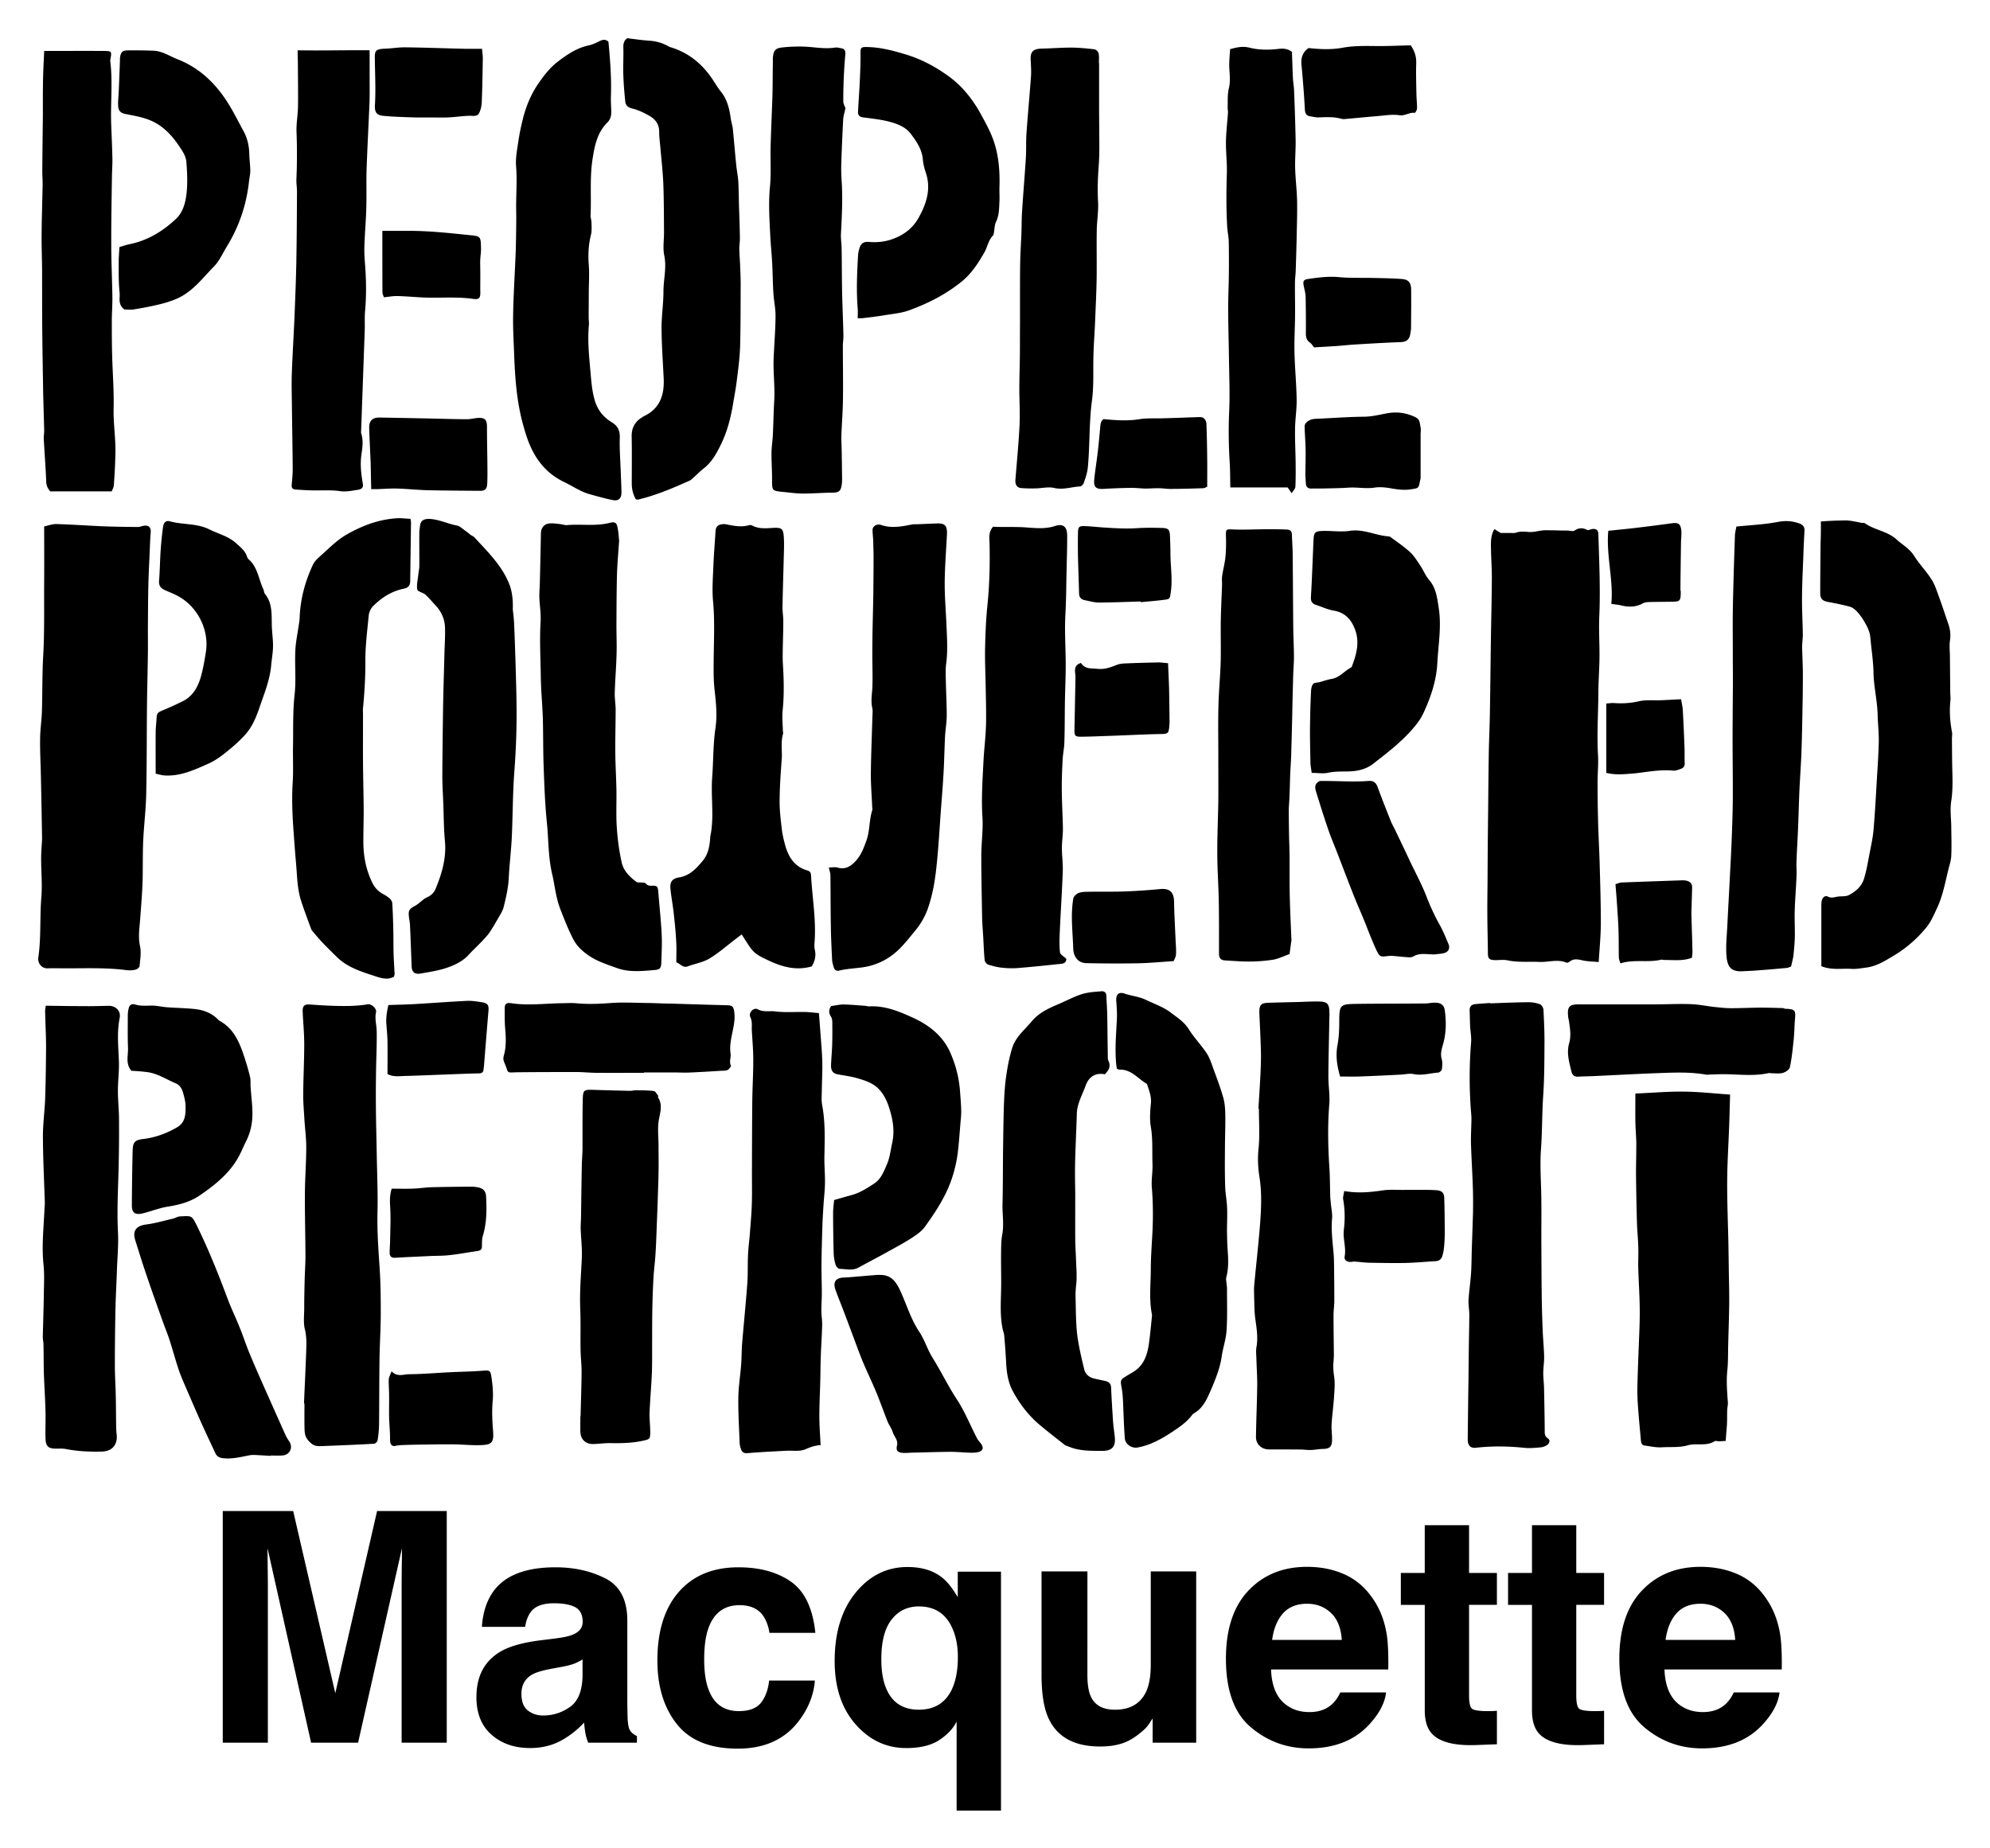
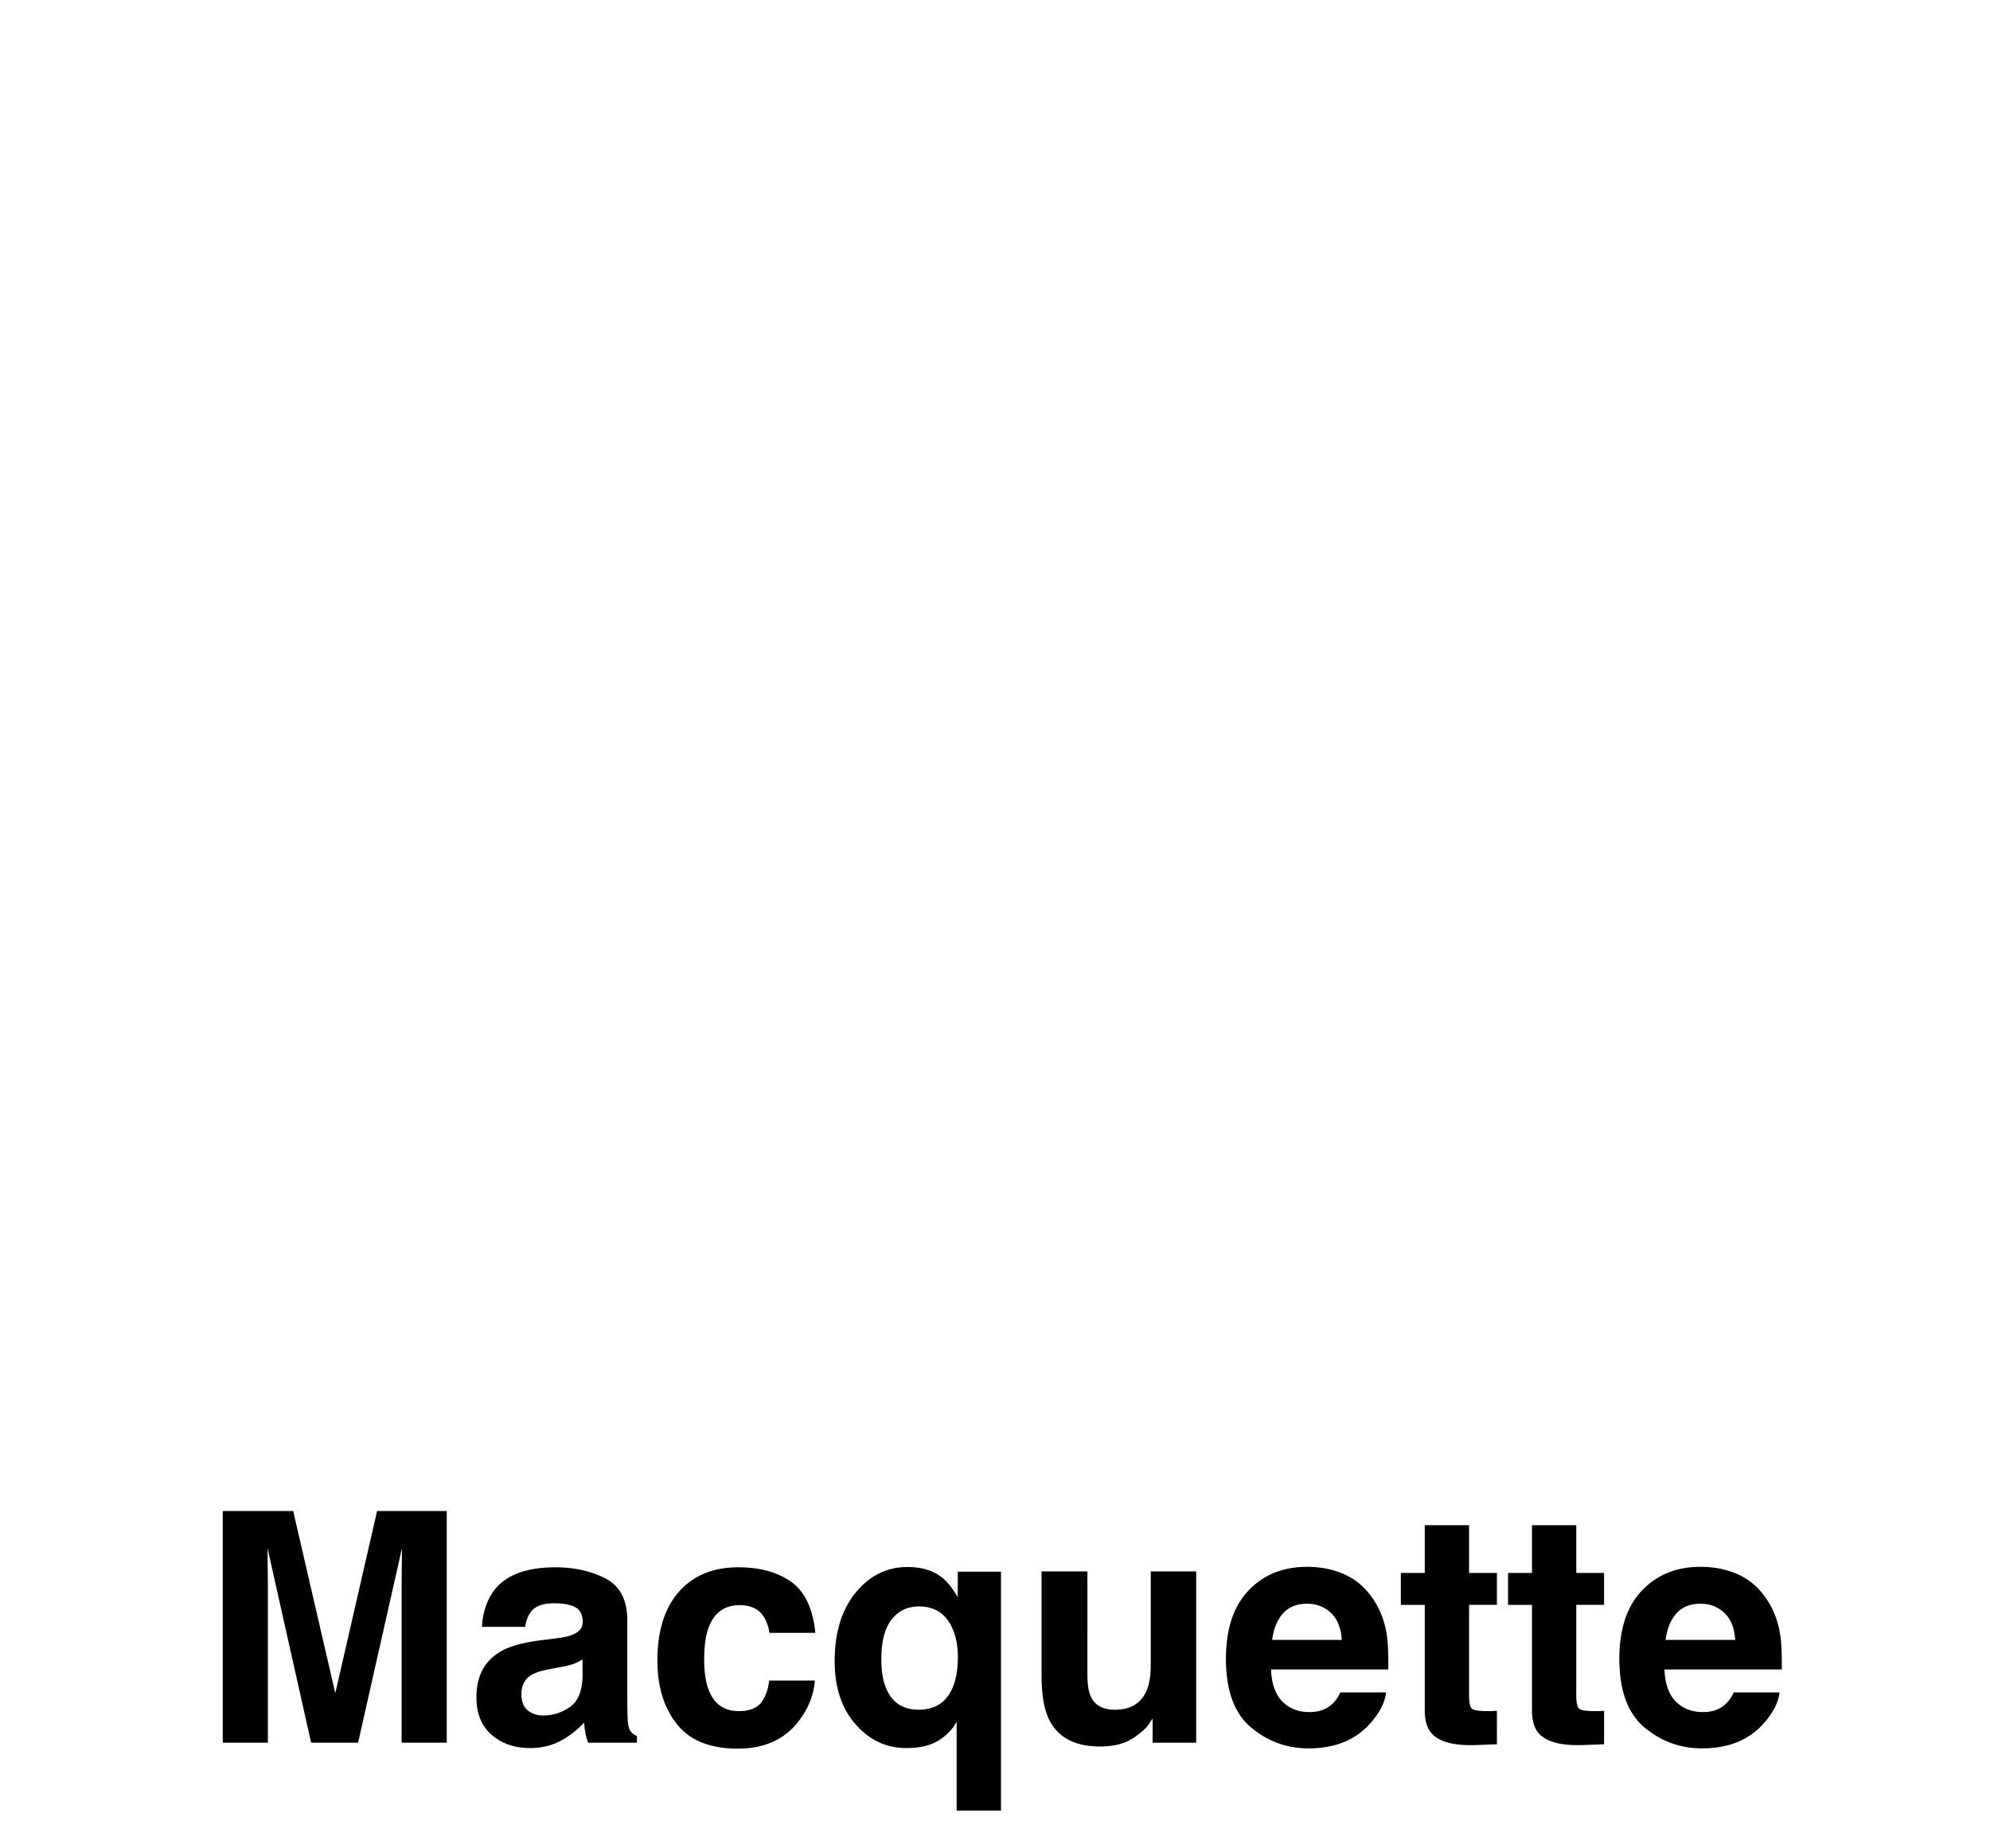
<svg xmlns="http://www.w3.org/2000/svg" role="img" viewBox="-2.53 -2.53 131.69 122.31">
  <title>Macquette logo</title>
-   <path d="M103.267 61.144c-.417-.037-.766-.037-1.108-.119-.29-.067-.551-.112-.803.082-.067.052-.179.104-.238.074-.588-.246-1.183-.015-1.778-.045-.699-.03-1.406.045-2.105-.104-.275-.06-.565-.007-.848-.015-.387-.015-.454-.112-.454-.484-.007-.857-.037-1.721-.037-2.578-.007-.865.015-1.729.015-2.593.007-.753.007-1.505.015-2.265l.022-1.952c.015-1.304.022-2.601.045-3.905.015-.775.052-1.55.067-2.325.03-1.625.045-3.242.067-4.866.022-1.453.059-2.906.067-4.352 0-.663-.052-1.334-.059-1.997-.007-.395-.007-.805.223-1.215.149.097.275.171.416.261h.662c.127 0 .253.015.364-.022.275-.097.543-.067.833-.045.305.03.625-.075.937-.104.134-.015.275-.007.416-.007.261 0 .528.007.789.015.156 0 .312 0 .468.007.141 0 .32.067.417 0 .282-.194.542-.201.84-.045.074.037.193-.03.297-.052.283-.06.439.052.447.328.052 1.826.141 3.651.059 5.477-.037.879.022 1.759.015 2.638-.007.775-.067 1.55-.074 2.325-.008 1.408-.105 2.809-.023 4.218.03.581-.029 1.163-.029 1.751 0 .827.007 1.662.029 2.489.023.931.075 1.856.104 2.787.038 1.371.082 2.742.082 4.114-.007.827-.089 1.647-.141 2.526zM.394 32.312c.275-.06.55-.164.818-.156 1.034.03 2.067.104 3.101.149.759.03 1.517.037 2.268.045.119 0 .245-.045.364-.074.35-.074.528.097.498.44-.037.417-.045.842-.067 1.259-.03.76-.074 1.513-.089 2.273-.022.969-.022 1.945-.03 2.914 0 .514.007 1.021 0 1.535-.015 1.14-.045 2.288-.059 3.428-.022 1.975-.007 3.95-.052 5.924-.022.984-.141 1.96-.193 2.943-.037.76-.03 1.52-.037 2.28-.007 1.021-.097 2.034-.171 3.048-.045.589-.141 1.17-.007 1.781.089.417.007.872-.03 1.312-.007.089-.171.216-.283.238-.186.045-.387.052-.58.03-1.532-.201-3.079-.097-4.626-.127-.208 0-.409 0-.617.007-.35.007-.654-.313-.595-.723.193-1.326.089-2.66.201-3.994.067-.835-.015-1.684-.015-2.526 0-.425.037-.842.059-1.267.007-.089 0-.179 0-.261-.022-1.304-.045-2.601-.074-3.905-.015-.857-.067-1.714-.052-2.578.007-.596.104-1.192.119-1.788.037-1.2.015-2.392.082-3.592.097-1.662.052-3.316.067-4.971.007-1.192 0-2.385 0-3.644zm117.575-.328c.305-.022.528-.037.752-.045.312-.015.632-.022.944-.022.171 0 .35.037.521.067.148.022.297.06.453.089.082.015.194-.007.253.037.64.447 1.465.514 2.067 1.051.402.365.878.619 1.183 1.103.342.544.811 1.021 1.153 1.565.223.35.349.768.498 1.17.208.559.387 1.133.587 1.699.134.373.194.738.134 1.14-.052.328-.015.671-.007.999.007.812.015 1.625.022 2.437 0 .179.03.358.015.529-.082.723-.03 1.431.104 2.146.022.134-.007.283-.007.425.007.738.007 1.476.029 2.213.015.633.023 1.267-.074 1.9-.089.544-.007 1.118 0 1.684.008.656.03 1.312 0 1.96-.015.291-.111.581-.186.872-.216.864-.364 1.736-.751 2.563-.216.462-.416.939-.736 1.319-.58.701-1.279 1.319-2.053 1.788-.595.358-1.197.753-1.926.842-.312.037-.632.104-.944.082-.647-.045-1.309.104-2.001-.179v-1.721-2.057c0-.179-.007-.358.022-.529.038-.216.209-.402.41-.298.26.134.475.015.713-.007.224-.022.484.007.67-.089.461-.238.862-.589 1.011-1.095.171-.551.26-1.125.372-1.699.097-.499.208-.999.253-1.498.089-1.036.149-2.072.208-3.115.052-.894.119-1.788.141-2.69.015-.611-.059-1.222-.074-1.833-.022-.947-.26-1.871-.275-2.817-.015-.768-.141-1.535-.208-2.303-.038-.425-.231-.775-.439-1.125-.127-.209-.275-.417-.446-.596-.127-.134-.298-.276-.469-.32-.468-.127-.952-.224-1.428-.313-.379-.067-.535-.201-.535-.589 0-1.095.015-2.183.022-3.279.022-.469.022-.924.022-1.461zM51.18 61.435c-1.034.298-1.978.022-2.871-.402-1.011-.477-.997-.522-1.755-1.714-.112.082-.216.157-.32.238-.602.455-1.167.961-1.807 1.349-.424.261-.959.343-1.435.522-.335.127-.498-.171-.766-.268 0-.462.022-.917-.007-1.371-.03-.596-.089-1.2-.156-1.796-.059-.559-.164-1.11-.223-1.669-.052-.492.119-.708.573-.782.692-.112 1.13-.581 1.547-1.081.372-.44.469-.969.506-1.52 0-.037 0-.075.007-.104.275-1.289.03-2.601.126-3.897.082-1.088.059-2.191.216-3.271.134-.894.03-1.744-.067-2.623-.074-.73-.052-1.476-.045-2.213.015-1.185.067-2.37-.045-3.562-.074-.782-.007-1.58.022-2.37.03-.753.097-1.513.141-2.265.015-.276.134-.425.402-.462.089-.015.178-.022.268-.007.52.104 1.034.216 1.562.06.059-.015.149 0 .208.03.461.246.959.171 1.45.149.476-.015.588.067.625.559.022.283.022.566.015.85-.03 1.259-.074 2.526-.097 3.786-.007.335.052.663.052.999 0 .663-.03 1.326-.037 1.99-.007.298-.007.604.015.902.059 1.006.082 2.005-.022 3.011-.045.432.007.879.015 1.312 0 .067.03.149.015.209-.164.551-.052 1.118-.089 1.677-.067.909-.134 1.826-.141 2.742-.007.626.067 1.244.141 1.87.037.35.119.693.208 1.028.216.82.617 1.498 1.495 1.744.201.06.231.186.238.358.082 1.461.342 2.914.231 4.382-.015.179-.022.358.022.529.082.395 0 .738-.216 1.088zM63.191 32.334c.647.03 1.294-0 1.948.03.699.037 1.42.157 2.134-.075.543-.179.811.03.818.604.007.879-.03 1.759-.045 2.638-.015.581-.015 1.163-.037 1.744-.015.581-.059 1.155-.059 1.736 0 .82.045 1.647.045 2.467 0 .79-.037 1.572-.052 2.362-.015.917-.007 1.841-.037 2.757-.007.365-.089.73-.112 1.103-.037.686-.067 1.379-.059 2.064.007.842.059 1.684.074 2.526.007.432-.067.864-.067 1.297 0 .507.074 1.021.059 1.528-.045 1.304-.134 2.601-.193 3.897-.022.492-.045.991.007 1.483.015.157.268.283.416.432.015.216-.134.313-.32.335-.945.097-1.896.201-2.841.276-.349.03-.706.022-1.063-.015-.32-.03-.64-.112-.945-.209-.104-.03-.223-.194-.231-.298-.052-.522-.067-1.043-.097-1.572-.03-.455-.067-.917-.074-1.371-.022-1.319-.052-2.638-.052-3.965 0-.865.134-1.729.074-2.586-.074-1.2.007-2.4.067-3.592.037-.827.149-1.647.171-2.467.022-.857-.007-1.721-.022-2.578-.015-.864-.059-1.729-.037-2.593.022-.931.059-1.863.156-2.795.141-1.393.171-2.78.134-4.173-.022-.328-.037-.693.238-.991zM38.983 0c.498.06.982.134 1.465.164.469.03.9.164 1.301.395.03.015.067.03.097.037 1.19.358 2.097 1.103 2.781 2.131.178.268.335.544.535.79.431.529.58 1.155.669 1.811.03.224.112.447.134.671.082.79.141 1.572.223 2.362.037.388.119.768.141 1.155.03.529.03 1.058.045 1.595.022.708.052 1.408.059 2.116.007.246-.045.492-.037.738.007.35.037.701.052 1.051.015.425.037.85.037 1.274-.007 1.364 0 2.72-.037 4.084-.022.775-.126 1.542-.223 2.31-.067.537-.171 1.073-.26 1.61-.149.872-.372 1.722-.751 2.519-.297.611-.61 1.222-1.175 1.662-.253.194-.469.425-.707.633-.082.067-.156.149-.253.186-1.101.492-2.216.969-3.399 1.244-.03.007-.067-.007-.134-.022-.178-.313-.268-.663-.268-1.043 0-1.043.015-2.079-.007-3.122-.007-.544.201-.946.647-1.23.059-.037.119-.082.178-.112 1.056-.507 1.346-1.408 1.294-2.496-.052-1.095-.134-2.183-.141-3.279-.007-.827.126-1.654.126-2.482 0-.79.223-1.565.052-2.377-.104-.507-.007-1.058-.015-1.587-.007-1.043-.007-2.079-.045-3.122-.03-.775-.119-1.543-.186-2.318-.03-.388-.089-.775-.089-1.163 0-.507-.268-.835-.662-1.058-.349-.194-.721-.38-1.108-.469-.297-.075-.446-.209-.476-.477-.059-.596-.112-1.192-.127-1.796-.022-.604.022-1.2 0-1.803 0-.253.059-.447.26-.581zm31.607 68.574c-.736-.142-1.108.283-1.272.738-.216.611-.565 1.185-.588 1.855-.015.611-.045 1.222-.067 1.833-.022.581-.045 1.163-.052 1.744-.007.581.007 1.163.015 1.744 0 1.014-.007 2.027 0 3.04 0 .44.037.879.052 1.319.015.559.074 1.133.007 1.684-.037.298-.045.589-.037.879.022.79.015 1.587.104 2.37.097.782.283 1.558.469 2.325.074.306.305.514.617.596.253.067.521.112.773.171.223.052.372.164.387.432.03.701.074 1.401.119 2.102.022.373.074.738.119 1.11.082.678-.141.984-.818.984-.751-.007-1.517.022-2.239-.291-.082-.037-.178-.045-.238-.097-.55-.432-1.108-.864-1.643-1.312-.751-.626-1.346-1.401-1.807-2.258-.305-.566-.409-1.23-.439-1.885-.03-.596-.074-1.192-.127-1.788-.015-.171-.089-.343-.119-.514-.193-1.014-.074-2.042-.082-3.063 0-.626-.015-1.259-.007-1.885.007-.402 0-.812.074-1.207.134-.686 0-1.371.022-2.057.03-1.23.022-2.452.037-3.681.015-.984.022-1.96.059-2.944.022-.611.059-1.23.149-1.841.089-.619.208-1.244.394-1.841.223-.73.825-1.207 1.301-1.774.454-.544 1.063-.835 1.696-1.103.535-.224 1.049-.507 1.599-.686.424-.134.878-.157 1.324-.194.149-.015.305.074.312.283.015.432.052.872.059 1.304.015.894.022 1.796.037 2.69 0 .104-.007.224.037.313.186.388.022.641-.231.902zM38.441 33.273c-.052.76-.119 1.476-.141 2.198-.03 1.125-.03 2.258-.037 3.391 0 .648.03 1.297.007 1.952-.022.842-.097 1.692-.119 2.534-.007.365.059.73.059 1.095 0 .946-.03 1.893-.022 2.839.007.82.059 1.632.074 2.452.015.82-.03 1.647.022 2.467.052.79.156 1.58.327 2.355.119.537.521.954.974 1.282.082.06.231.03.342.045.097.015.231 0 .275.06.119.142.238.157.409.149.357-.007.394.052.424.44.074.939.178 1.878.223 2.824.03.581-.007 1.163-.022 1.751-.007.157-.007.343-.097.447-.082.097-.275.112-.424.127-.803.067-1.643.142-2.387-.127-.654-.238-1.346-.447-1.948-.872-.402-.283-.744-.611-.959-1.021-.342-.648-.61-1.349-.877-2.034-.29-.745-.357-1.543-.535-2.31-.268-1.125-.231-2.265-.349-3.398-.119-1.17-.164-2.355-.208-3.532-.045-1.125-.03-2.258-.059-3.383-.03-.894-.119-1.796-.134-2.69-.015-1.23-.089-2.452-.015-3.681.03-.536-.059-1.081-.082-1.625-.007-.298.022-.596.03-.902.03-1.11.052-2.221.074-3.338.007-.373.223-.633.595-.656.223-.015.446.022.669.045.156.015.312.082.469.067.93-.082 1.867.089 2.789-.142.402-.104.506-.015.565.395.052.268.067.559.089.797zM52.318 54.884c.238 0 .416-.037.573.007.543.157.907-.097 1.242-.477.335-.38.498-.827.669-1.297.238-.656.178-1.356.387-2.012.022-.067.007-.142 0-.209-.03-.76-.097-1.52-.089-2.28.015-1.252.067-2.496.104-3.741.007-.179.03-.358-.007-.529-.119-.499-.007-.984.007-1.476.022-.686-.007-1.371-.007-2.057 0-.648.007-1.304.022-1.952.015-.738.037-1.476.045-2.206.007-.768.015-1.528.015-2.295 0-.35-.015-.7-.022-1.051-.007-.261-.045-.514-.045-.775 0-.231.29-.417.558-.32.692.238 1.376.104 2.053-.03.104-.022.208-.007.312-.015.439-.015.87-.037 1.309-.052.558-.03.714.142.692.715-.052 1.058-.141 2.116-.149 3.175-.007.969.082 1.945.119 2.914.037.827.089 1.647-.022 2.474-.052.38-.03.767-.022 1.155.015.753.059 1.513.059 2.265 0 .469-.089.946-.112 1.416-.037.738-.052 1.483-.089 2.228-.045.842-.112 1.684-.178 2.526-.104 1.386-.171 2.772-.335 4.151-.097.835-.26 1.677-.535 2.467-.178.507-.461 1.006-.826 1.453-.379.455-.736.924-1.175 1.334-.669.619-1.472.991-2.35 1.11-.498.067-1.012.089-1.51.209-.193.045-.312-.037-.364-.209-.052-.164-.104-.343-.112-.514-.037-.738-.074-1.476-.082-2.213-.022-1.125-.015-2.251-.03-3.376 0-.134-.052-.268-.104-.514zM37.734.231c.112 1.185.208 2.4.164 3.614-.015.35.022.708.022 1.058 0 .253-.067.492-.26.678-.654.648-.833 1.498-.967 2.355-.208 1.259-.082 2.526-.141 3.786-.007.157.059.313.059.469.007.276.03.574-.037.835-.164.656-.193 1.304-.141 1.975.045.596.007 1.192 0 1.788 0 .559-.007 1.118-.007 1.677 0 .179.03.358.015.529-.104 1.118.03 2.221.126 3.331.052.596.112 1.185.297 1.759.201.589.58 1.021 1.078 1.326.416.253.558.559.543 1.036-.022.701.03 1.408.059 2.116.015.492.045.984.052 1.483.007.388-.171.589-.535.529-.528-.097-1.049-.253-1.569-.395-.617-.171-1.13-.544-1.703-.812-.937-.455-1.606-1.14-2.082-2.072-.283-.551-.454-1.11-.617-1.699-.424-1.52-.535-3.078-.595-4.643-.03-.894-.089-1.788-.067-2.683.022-1.274.104-2.541.156-3.816.022-.462.03-.917.037-1.379.007-.566.022-1.125.007-1.692-.015-.976.074-1.945-.007-2.929-.037-.499.059-1.021.134-1.52.074-.522.178-1.036.305-1.543.216-.894.565-1.729 1.108-2.496.349-.492.707-.954 1.19-1.326.632-.484 1.272-.924 2.067-1.095.253-.052.498-.171.736-.291.208-.097.379-.127.573.045zM24.638 31.813c.015.127.037.201.03.268-.015 1.289-.037 2.578-.052 3.86 0 .253-.126.432-.387.484-.826.164-1.502.589-2.075 1.17-.149.149-.26.395-.283.604-.097 1.021-.231 2.042-.223 3.063.007 1.036-.059 2.057-.156 3.085-.015.142 0 .283 0 .425 0 1.043-.007 2.079 0 3.122.007 1.058.037 2.116.045 3.175 0 .701-.022 1.409-.022 2.109 0 .946.171 1.855.595 2.72.164.335.394.574.707.745.156.082.305.179.439.291.082.074.164.194.171.298.037.544.052 1.088.067 1.632.015.581.007 1.163.022 1.744.015.44.045.879.067 1.312 0 .067-.03.134-.045.201-.476.246-.93.06-1.346-.074-.87-.283-1.748-.566-2.424-1.23-.327-.32-.654-.641-.967-.969-.216-.224-.416-.469-.617-.708-.045-.052-.097-.112-.119-.171-.238-.648-.483-1.289-.692-1.945-.238-.782-.238-1.602-.312-2.407-.074-.842-.134-1.684-.193-2.526-.059-.939-.089-1.878-.03-2.824.052-.79.007-1.595.022-2.385.022-1.14-.022-2.295.104-3.428.112-.991 0-1.967.052-2.944.022-.522.134-1.043.208-1.565.03-.194.067-.38.074-.574.045-1.237.357-2.407.877-3.517.112-.246.342-.447.55-.633.55-.492 1.063-1.021 1.71-1.386 1.049-.596 2.157-1.006 3.376-1.066.268-.007.543.03.826.045zm46.74 36.396c-.022-.157-.052-.328-.059-.499-.067-.917.015-1.833.059-2.75.022-.402-.007-.812-.037-1.215-.037-.432.141-.648.543-.514.469.164.967.194 1.435.425.55.268 1.145.462 1.636.842.431.328.885.611 1.19 1.103.349.559.826 1.043 1.19 1.602.208.32.32.708.454 1.066.223.611.454 1.222.632 1.848.097.35.126.723.134 1.088.015.745-.022 1.483-.022 2.228-.007.864-.015 1.721.015 2.586.015.469.112.931.126 1.393.022.507-.007 1.021-.007 1.535.007.425.015.85.045 1.274.045.604.067 1.2-.089 1.788-.037.127.007.276.015.417.007.119.037.246.03.365 0 .917.03 1.841-.03 2.75-.037.574-.238 1.133-.32 1.706-.119.82-.439 1.58-.759 2.325-.231.529-.498 1.103-1.049 1.423-.045.03-.097.06-.126.097-.35.477-.818.805-1.302 1.125-.721.477-1.465.902-2.328 1.058-.387.074-.818-.209-.848-.611-.067-.857-.082-1.721-.126-2.578-.015-.283-.045-.559-.097-.835-.074-.402-.059-.469.283-.678.223-.141.461-.261.669-.417.543-.402.744-1.006.848-1.639.097-.626.149-1.267.216-1.9a.554.554 0 0 0 0-.157c-.193-.969-.082-1.938-.074-2.906 0-.864.067-1.721.112-2.586.045-.976.037-1.952-.045-2.929-.037-.507.067-1.021.045-1.535-.03-.82.03-1.647-.112-2.467-.082-.499-.045-1.028.007-1.535.045-.447-.112-.827-.238-1.222-.007-.03-.03-.067-.059-.089-.565-.335-.989-.931-1.74-.924-.067.007-.119-.022-.216-.06zm9.37 2.631c.045-.76.097-1.513.134-2.273.022-.507.045-1.021.03-1.528-.022-.842-.067-1.692-.104-2.534v-.052c0-.469.119-.596.588-.611.669-.022 1.339-.037 2.008-.052.469-.015.944-.045 1.413-.03.476.015.61.164.625.648.015.261-.007.529-.007.797-.022 1.177-.052 2.355-.059 3.525 0 .619.112 1.237.059 1.848-.112 1.394-.082 2.772.007 4.166.045.648.037 1.304.059 1.952.007.141.03.283.037.425.03.335.112.671.082.999-.067.76.03 1.513.097 2.265.03.313.03.633.037.946.007.745.015 1.483.015 2.228 0 .313-.052.633-.052.946 0 .879.015 1.759.022 2.638 0 .142-.007.283-.022.425-.03.335-.015.656.037.991.067.425.03.879 0 1.319-.037.611-.126 1.222-.164 1.841-.022.335.03.671.03.999 0 .522-.141.648-.647.656-.245.007-.491.06-.736.067-.245.007-.483-.03-.729-.03-.684-.007-1.368-.007-2.053-.007-.498 0-.877-.335-.87-.835.015-1.125.067-2.251.082-3.376.007-.581-.037-1.163-.052-1.744-.007-.283-.045-.574.007-.85.112-.641-.007-1.267-.089-1.9-.059-.432-.052-.872-.067-1.312-.007-.298-.022-.604.007-.902.126-1.349.283-2.698.387-4.054.074-1.014.119-2.027-.045-3.055-.097-.611-.127-1.244-.059-1.893.089-.872.022-1.759.022-2.638-.007-.007-.015-.007-.03-.007zM51.663 64.527c.037.492.074.931.104 1.364.045.611.104 1.222.119 1.833.015.626-.022 1.259-.03 1.893-.007.335-.037.671.022.999.208 1.103.171 2.213.149 3.324-.015.619.045 1.237.037 1.848-.007.477-.067.946-.097 1.423-.037.544-.067 1.095-.082 1.639-.022.753-.045 1.513-.052 2.265-.007.648.022 1.304.022 1.952 0 .38-.03.767-.03 1.148 0 .313.059.633.052.946-.015.686-.067 1.371-.089 2.049-.022.581-.022 1.163-.037 1.744-.022.753-.059 1.513-.059 2.265 0 .626.052 1.244.082 1.9-.394.022-.699.141-1.026.283-.364.149-.826.067-1.242.089-.84.045-1.688.082-2.529.156-.238.022-.379-.022-.461-.238-.045-.127-.089-.268-.097-.402-.037-1.006-.104-2.005-.089-3.011.007-.738.134-1.476.186-2.221.037-.469.03-.947.067-1.416.112-1.319.245-2.638.342-3.957.045-.611.015-1.23.045-1.848.022-.522.097-1.051.134-1.572.045-.619.104-1.23.119-1.848.022-.685.007-1.364.007-2.049.007-1.535.007-3.078.022-4.613.007-.946.067-1.9.067-2.847 0-.648-.059-1.304-.097-1.952-.015-.291.045-.581-.097-.879-.141-.298.216-.663.491-.522.387.209.781.089 1.16.142.654.082 1.331.022 1.993.037.275.007.558.045.892.074zM.498 64.035c.997.015 1.941.03 2.885.03.424 0 .848-.015 1.272-.022.461-.015.825.335.736.79-.193.961-.089 1.923-.052 2.891.022.648-.067 1.297-.067 1.945 0 .611.067 1.222.074 1.833.007 1.125 0 2.258-.03 3.383-.037 1.394-.112 2.78-.037 4.173.037.79-.037 1.58-.067 2.37-.03.917-.082 1.826-.104 2.742-.022 1.215-.037 2.422-.037 3.637 0 .671.045 1.341.059 2.012.015.581.015 1.163.022 1.744.007.283 0 .566.037.842.074.574-.201 1.118-.974 1.14-.811.022-1.606-.015-2.402-.171-.201-.037-.416-.022-.625-.022-.521 0-.692-.149-.707-.686-.015-.596.015-1.2 0-1.803-.022-.797-.074-1.587-.104-2.385-.022-.671-.015-1.334-.03-2.005 0-.171-.045-.35-.045-.522.022-.909.052-1.826.067-2.735.007-.693.052-1.386-.022-2.072-.126-1.222.015-2.437.067-3.651.007-.141.022-.276.022-.417-.045-1.446-.119-2.891-.126-4.337-.007-.857.119-1.721.149-2.586.037-1.125.052-2.251.059-3.376 0-.76-.045-1.52-.059-2.28-.015-.164.022-.335.037-.462zM96.084 63.879c.84-.03 1.688-.067 2.529-.075.253 0 .528.045.766.134.112.037.223.238.231.365.037.753.074 1.513.067 2.265-.007 1.163-.007 2.325-.089 3.48-.074 1.155-.059 2.317-.141 3.465-.074.991-.007 1.967.015 2.951.022.954.007 1.908.007 2.861.007 1.2.007 2.4.022 3.607.007.857.03 1.714.067 2.578.022.581.082 1.163.097 1.744.007.365-.059.738-.059 1.103 0 .335.045.663.052.999.022.917.037 1.841.045 2.757 0 .209-.022.403.201.551.186.127.119.335-.045.447-.126.089-.29.142-.439.157-.349.03-.714.067-1.056.03-1.071-.112-2.134-.127-3.213-.007-.364.045-.543-.157-.543-.544.015-1.386.03-2.78.052-4.166.007-.85.015-1.692.03-2.541.007-.522.022-1.043.022-1.565 0-.313-.067-.633-.052-.946.037-.581.119-1.155.164-1.729.037-.544.037-1.088.052-1.632.03-.842.059-1.684.082-2.519.007-.559.007-1.118-.015-1.677-.03-.917-.089-1.833-.119-2.757-.015-.566.022-1.133.03-1.692 0-.224-.03-.455-.045-.686-.104-1.461-.097-2.921.022-4.382.03-.365-.052-.73-.067-1.095-.015-.335-.015-.671-.03-1.006-.007-.261.119-.402.372-.425.327-.03.662-.052.989-.074v.022zM17.588 90.348c.052-1.267.119-2.534.156-3.8.007-.358-.007-.715-.097-1.088-.112-.447-.045-.946-.045-1.416 0-.633.015-1.267.03-1.9.015-.522.052-1.051.052-1.572-.007-1.379-.045-2.757-.037-4.128.007-1.014.089-2.034.089-3.048 0-.633-.089-1.267-.126-1.9-.03-.544-.082-1.088-.074-1.632.007-1.095.067-2.183.067-3.279 0-.723-.074-1.446-.104-2.168-.015-.365.119-.484.461-.462.543.037 1.078.074 1.621.089.744.022 1.495.022 2.238-.104.231-.037.595.291.535.529-.097.432.037.835.045 1.252.015.931-.037 1.863-.045 2.795-.015.775-.015 1.558-.007 2.333.007.976.037 1.945.052 2.921.022 1.304.082 2.616.052 3.92-.03 1.207.052 2.4.134 3.599.074 1.036.082 2.072.082 3.115 0 .991-.067 1.975-.082 2.966-.022 1.461-.015 2.914-.03 4.374-.007.35-.037.701-.097 1.051-.015.089-.141.224-.231.231-1.153.067-2.305.112-3.451.157-.193.007-.409.007-.565-.082-.186-.104-.357-.283-.461-.462-.097-.157-.119-.373-.126-.566-.015-.566-.007-1.133-.007-1.692-.015-.03-.022-.03-.03-.03zm13.818-52.529c.022.201.067.529.082.865.045.946.074 1.9.104 2.854.022.85.052 1.692.059 2.541.022 1.476-.03 2.943-.141 4.419-.112 1.461-.104 2.929-.171 4.389-.045.894-.156 1.788-.201 2.683-.03.656-.178 1.289-.335 1.923-.037.149-.104.298-.186.44-.238.41-.469.827-.729 1.222-.141.216-.335.41-.513.604-.29.306-.602.589-.885.902-.424.462-.974.708-1.54.894-.535.171-1.093.253-1.643.35-.379.067-.58-.089-.595-.455-.037-.924-.067-1.856-.112-2.78-.007-.194-.059-.38-.074-.574-.037-.388.052-.477.409-.671.29-.157.513-.44.811-.574.29-.127.461-.328.565-.589.409-.999.707-2.019.602-3.13-.082-.857-.074-1.721-.112-2.586-.022-.529-.052-1.051-.059-1.58 0-.917.015-1.833.022-2.75.015-.931.022-1.871.045-2.802.022-.917.052-1.841.074-2.757.015-.544.052-1.088.037-1.632-.015-.589-.245-1.088-.654-1.513-.216-.231-.409-.477-.647-.686-.164-.142-.513-.201-.535-.335-.059-.313.037-.656.067-.984.015-.171.059-.35.067-.522.007-.753-.007-1.505 0-2.265 0-.141.03-.283.045-.425.03-.388.283-.499.669-.477.61.037 1.168.321 1.762.432.216.037.409.246.61.38.112.074.216.171.327.253.074.052.164.082.223.142.84.917 1.748 1.788 2.253 2.951.238.529.32 1.11.297 1.841zM70.204 1.647v2.847c0 .917.015 1.833.015 2.75 0 .425-.015.85-.045 1.267-.059.782-.082 1.565-.037 2.347.03.626-.082 1.259-.089 1.893-.015 1.051.007 2.102-.007 3.16-.015.969-.067 1.93-.104 2.899-.03.686-.082 1.371-.104 2.057-.037 1.043.037 2.102-.104 3.137-.193 1.461-.134 2.921-.268 4.382-.037.38-.156.715-.275 1.058-.037.097-.164.224-.26.224-.565.03-1.108.238-1.703.097-.379-.089-.796.022-1.197.03-.327.007-.662.007-.982-.022-.275-.022-.402-.231-.379-.537.097-1.215.216-2.422.275-3.644.037-.782-.015-1.572-.015-2.355 0-.782.03-1.557.037-2.34.007-.648 0-1.304.007-1.952v-2.049c0-.723 0-1.453.015-2.176.015-.633.059-1.259.082-1.893.015-.44.007-.879.037-1.312.074-1.192.178-2.392.253-3.584.037-.566 0-1.133.045-1.692.089-1.252.208-2.496.297-3.748.022-.35-.007-.708-.022-1.058-.03-.544.164-.73.714-.745.662-.015 1.316-.067 1.971-.067.491 0 .982.052 1.472.104.216.022.342.179.357.402.015.179 0 .35 0 .529 0-.007.007-.007.015-.007zM111.671 92.838c-.186.015-.327.022-.461.03-.089 0-.201-.052-.26-.015-.558.365-1.213.112-1.785.276-.573.164-1.145.097-1.718.134-.379.022-.774-.067-1.153-.119-.201-.03-.223-.201-.238-.365-.067-.745-.141-1.498-.193-2.243-.03-.417-.045-.835-.037-1.252.015-.753.044-1.513.074-2.265.03-.894.082-1.796.082-2.69 0-.954-.067-1.9-.097-2.854-.015-.492.015-.991 0-1.483-.015-.544-.074-1.081-.089-1.625-.03-.984-.045-1.967-.06-2.951-.007-.566.008-1.133.015-1.692 0-.246.008-.484 0-.73-.015-.44-.052-.872-.059-1.312-.008-.596 0-1.185 0-1.833 1.1-.045 2.149-.142 3.198-.127 1.026.007 2.052.127 3.071.194-.022.693-.037 1.341-.059 1.99-.045 1.252-.127 2.504-.134 3.756-.008 1.371.052 2.742.081 4.121.008.507.015 1.014.023 1.528.007.79.037 1.58.03 2.37-.008.931-.045 1.863-.067 2.795-.015.544 0 1.095-.052 1.639-.082.723-.023 1.438.029 2.161.015.171-.037.35-.044.529-.008.313 0 .633-.015.946-.023.335-.06.701-.082 1.088zM53.419 4.628c-.059.298-.134.507-.149.723-.052.984-.097 1.975-.127 2.958-.015.365 0 .738.022 1.11.082 1.185.015 2.362-.045 3.54-.015.298.037.604.045.902.015.954.015 1.908.03 2.862.022.984.067 1.967.089 2.951.007.231-.037.455-.037.686 0 1.163.022 2.325.007 3.487-.007.805-.074 1.617-.104 2.422-.007.283.007.566.015.85.015.671.022 1.334.03 2.005 0 .127 0 .246-.015.373-.067.499-.186.581-.692.581-.632.007-1.264.06-1.889.06-.424 0-.84-.067-1.264-.104-.015 0-.037-.007-.052-.007-.729-.074-.721-.074-.721-.835 0-.596-.045-1.192-.037-1.796.007-.388.074-.775.089-1.155.037-.738.045-1.476.089-2.213.059-.947-.074-1.885-.037-2.832.037-.931.119-1.863.126-2.795.007-.507-.112-1.014-.141-1.52-.045-.663-.045-1.334-.082-2.005-.03-.596-.097-1.192-.126-1.796-.052-1.073-.126-2.146-.022-3.234.089-.894.022-1.796.045-2.698.03-1.095.082-2.191.119-3.279.022-.76.015-1.52.03-2.273 0-.127-.007-.246.007-.373.045-.388.164-.559.55-.604.469-.06.945-.075 1.413-.067.714.015 1.42.179 2.142.067.134-.022.283.022.416.045.216.037.283.164.268.38-.045.522-.082 1.051-.104 1.58-.022.529-.037 1.051-.03 1.58.007.149.104.313.141.425zM17.164.798c1.614.03 3.161-.015 4.767 0v2.332c0 .35.007.708-.007 1.058-.059 1.483-.141 2.958-.193 4.441-.03.879.007 1.759-.022 2.638-.022.85-.104 1.692-.126 2.541-.015.425.022.85.052 1.267.074.999.082 1.997-.007 2.996-.037.417-.007.842-.022 1.267-.052 1.453-.104 2.914-.156 4.367-.03.76-.052 1.513-.082 2.273 0 .052-.015.112 0 .157.156.469.089.946.022 1.408-.097.656-.022 1.289.089 1.93.045.238-.052.373-.29.41-.416.06-.811.157-1.249.089-.588-.082-1.19-.03-1.785-.045-.387-.007-.773-.03-1.16-.06-.164-.015-.238-.119-.223-.291.03-.35.067-.693.067-1.043-.007-1.394-.037-2.787-.052-4.181-.007-.708-.03-1.409-.007-2.116.045-1.334.134-2.66.186-3.994.045-1.11.089-2.213.112-3.324.03-1.587.037-3.175.045-4.762 0-.283-.052-.566-.037-.842.045-1.036.045-2.072.007-3.115-.022-.559.089-1.125.097-1.692.015-.991-.007-1.982-.007-2.973-.015-.224-.015-.447-.015-.738zM78.094 47.536c0-1.11-.022-2.221.007-3.331.022-.969.119-1.938.149-2.906.022-.917-.007-1.826.007-2.742.015-.775.052-1.55.082-2.325.007-.209-.022-.425.007-.633.059-.417.171-.82.216-1.237.045-.447.052-.909.037-1.356-.015-.529-.007-.514.498-.492.751.03 1.51-.015 2.261-.015.431 0 .863 0 1.301.022.208.007.305.134.305.35.015.477.052.947.052 1.423.015 1.595.022 3.189.037 4.777.007.633.045 1.267.045 1.893 0 .425-.045.85-.052 1.274-.022.827-.045 1.654-.059 2.482-.022.931-.045 1.863-.074 2.795-.015.44-.052.879-.067 1.319-.015.455-.022.917-.045 1.371-.007.283-.037.559-.045.842 0 .507.007 1.006.015 1.513.007.566.037 1.125.037 1.692.007.864-.007 1.721.015 2.586.022.917.067 1.833.104 2.75 0 .037.015.074.007.104-.045.305-.082.619-.126.924-.379.134-.744.321-1.13.38-.357.052-.729.089-1.093.104-.692.037-1.391-.022-2.09-.067-.245-.015-.357-.179-.357-.44 0-1.185.007-2.37-.015-3.547-.022-1.036-.097-2.064-.097-3.1-.007-1.163.052-2.333.067-3.495.007-.969 0-1.938 0-2.914zM.394.842c1.353 0 2.662-.007 3.979 0 .483.007.498.045.409.514-.007.052-.022.104-.015.156.171 1.371.015 2.75.059 4.128.03.775.067 1.55.082 2.325.007.388-.022.768-.03 1.155-.022 1.513-.052 3.026-.045 4.538 0 1.163.059 2.325.074 3.487.007.529-.037 1.051-.037 1.58 0 .753 0 1.513.022 2.265.03 1.177.126 2.355.097 3.532-.022.991.141 1.96.119 2.943-.015.708-.052 1.416-.104 2.116-.007.149-.097.291-.141.41H.789c-.164-.201-.253-.388-.26-.641-.037-.946-.112-1.893-.164-2.847-.007-.179.03-.35.03-.529-.022-.805-.045-1.61-.067-2.422-.007-.313-.007-.626-.015-.946-.022-1.334-.045-2.675-.052-4.009-.007-1.125 0-2.251-.007-3.376-.007-.723-.037-1.446-.03-2.168.007-1.11.045-2.221.067-3.331.007-.298-.022-.596-.022-.902.007-1.177.022-2.355.037-3.532.007-.708-.007-1.416.007-2.116 0-.745.045-1.52.082-2.333zM115.999 61.435c-.074.03-.171.082-.267.097-.64.06-1.287.119-1.934.164-.364.03-.729.045-1.086.06-.669.022-.914-.291-.981-.924-.075-.73.022-1.476.052-2.213.052-1.088.119-2.176.171-3.271.037-.701.074-1.401.104-2.102.037-.969.074-1.93.082-2.899.007-1.341-.015-2.683-.015-4.024 0-1.23.015-2.467.022-3.696 0-.656-.007-1.304-.007-1.96 0-1.036-.015-2.079.007-3.115.03-1.55.082-3.1.134-4.65.007-.186.059-.373.097-.581.937-.097 1.851-.134 2.744-.305.498-.097.929-.067 1.39.089.246.082.387.216.372.492-.029.544-.059 1.088-.074 1.632-.037.917-.082 1.841-.089 2.757-.008.805.037 1.617.052 2.422.007.298-.045.596-.045.894.008.484.037.976.045 1.461.007.619 0 1.237-.008 1.856-.022 1.14-.037 2.288-.074 3.428-.03.902-.097 1.796-.141 2.698-.038.894-.06 1.788-.097 2.69-.03.678-.074 1.349-.097 2.027-.015.328.015.663 0 .991-.029.768-.096 1.535-.119 2.31-.015.559.015 1.118.008 1.677-.008.44-.052.879-.097 1.312-.037.216-.097.432-.149.686zM78.875.723c.469-.127.826-.209 1.287-.097.58.149 1.212.157 1.829.089.312-.037.632-.067.974.186.022.559.037 1.17.067 1.774.015.261.067.529.074.79.045 1.103.082 2.213.104 3.316.007.633-.052 1.259-.03 1.893.022.7.112 1.401.126 2.094.015.82-.015 1.639-.03 2.459-.015.701-.037 1.401-.059 2.102-.007.298-.052.596-.052.894-.007.701.015 1.409.007 2.109-.007.827-.059 1.662-.037 2.489.022 1.021.126 2.042.141 3.07.015.648-.097 1.297-.104 1.952-.015.753.03 1.505.037 2.258.007.529.007 1.058-.015 1.587-.007.127-.134.246-.245.432-.126-.186-.201-.298-.268-.388h-3.793c-.015-.604-.007-1.155-.045-1.714-.067-1.11-.082-2.221-.03-3.338.052-1.163 0-2.333-.015-3.495-.015-1.11-.052-2.221-.052-3.331 0-.738.037-1.483.045-2.221.007-.723.007-1.453-.007-2.176-.007-.335-.089-.663-.104-.999-.067-1.17-.059-2.347-.022-3.517.022-.686-.067-1.371-.059-2.064.007-.648.089-1.297.134-1.952.007-.104-.022-.209-.022-.313.015-.432-.022-.887.082-1.304.126-.522.03-1.013.022-1.52 0-.343.037-.708.059-1.066zm-42.985 90.49c.022-.969.059-1.938.067-2.899.007-.492-.059-.984-.067-1.483-.015-.917.015-1.833-.022-2.75-.045-1.11.052-2.213.104-3.324.03-.648-.052-1.297-.074-1.945-.007-.246.015-.492.022-.738.015-1.163.03-2.325.052-3.487.007-.365.045-.73.045-1.088.007-1.051-.007-2.094.015-3.145.015-.775.037-.775.84-.745.766.022 1.532.045 2.305.06.119 0 .245-.037.364-.037.402.007.803 0 1.197.052.112.015.193.201.29.313.015.015-.03.082-.015.104.357.536.104 1.081.037 1.632-.067.522 0 1.051 0 1.58 0 .686.015 1.371-.007 2.064a229.404 229.404 0 0 1-.112 3.227c-.022.648-.045 1.297-.089 1.945-.03.492-.097.976-.126 1.468-.037.641-.059 1.282-.074 1.93-.015.686-.015 1.379-.015 2.064-.007.753.007 1.513-.015 2.265-.037.894-.119 1.788-.156 2.683-.015.44.045.879.045 1.319-.007.425-.037.447-.424.537-.721.164-1.458.186-2.201.171-.364-.007-.736.045-1.108.06-.543.022-.885-.298-.892-.842-.007-.335 0-.671 0-1.006 0 .015.007.015.015.015zm48.383-42.588c-.037-.268-.074-.455-.082-.641-.015-.79-.037-1.587-.03-2.377a63.106 63.106 0 0 1 .067-2.37c.007-.171.037-.373.141-.499.074-.097.283-.082.424-.119.268-.075.535-.171.811-.216.52-.089.826-.522 1.264-.745.037-.022.067-.082.082-.127.283-.753.491-1.52.216-2.325-.238-.686-.647-1.185-1.428-1.319-.409-.067-.803-.261-1.205-.388-.238-.082-.327-.246-.312-.492.022-.44.052-.879.067-1.319.037-.812.067-1.625.104-2.444.022-.537.089-.619.625-.633.595-.015 1.205.082 1.785-.007.9-.134 1.688.305 2.536.365.052 0 .112.015.149.045.431.32.885.626 1.286.991.275.253.483.596.692.909.201.298.335.656.565.924.476.536.543 1.2.647 1.856.193 1.215-.022 2.429-.089 3.637-.059 1.192-.439 2.31-.945 3.383-.178.38-.446.723-.729 1.043-.758.864-1.673 1.565-2.573 2.265-.491.38-1.078.499-1.681.507-.439.007-.87-.007-1.309.089-.312.067-.662.007-1.078.007zM54.23 18.533c0-.216.015-.425 0-.626-.097-1.177-.045-2.347.022-3.525.007-.142.037-.283.074-.417.089-.358.268-.514.647-.484.476.045.93.007 1.398-.134.833-.261 1.487-.73 1.904-1.49.513-.931.826-1.9.454-2.981-.097-.283-.164-.581-.193-.879-.059-.656-.416-1.163-.781-1.654-.357-.484-.937-.693-1.495-.835-.543-.134-1.108-.194-1.666-.268-.238-.03-.357-.142-.342-.373.03-.648.082-1.297.112-1.945.03-.633.059-1.267.052-1.9-.007-.373.022-.447.387-.44.907.007 1.77.238 2.633.499 1.049.32 2.008.842 2.885 1.49.9.671 1.577 1.557 2.105 2.541.275.507.558 1.021.759 1.565.379 1.036.461 2.124.424 3.219-.007.298.015.604 0 .902-.022.455-.015.917-.223 1.349-.104.209-.097.469-.141.708-.015.067-.015.149-.059.194-.312.321-.364.76-.573 1.125-.409.715-.848 1.401-1.51 1.938-1.049.85-2.231 1.446-3.48 1.9-.535.194-1.13.238-1.703.335-.446.074-.9.127-1.346.179-.097.015-.178.007-.342.007zm-1.755 45.525c.32-.045.558-.104.803-.104.483.007.967.052 1.45.089.089.007.171.037.26.037 1.071-.06 2.03.35 2.967.782 1.049.492 1.934 1.207 2.402 2.28.364.82.588 1.699.647 2.608.03.402.067.812.074 1.215.007.261-.022.529-.045.79-.059.701-.104 1.401-.193 2.094-.126.924-.394 1.826-.811 2.66-.379.76-.863 1.483-1.361 2.168-.231.313-.588.551-.922.768-.58.365-1.19.686-1.792 1.021-.558.305-1.115.596-1.673.902-.409.224-.833.089-1.249.082-.097 0-.238-.164-.268-.276-.074-.253-.119-.522-.126-.782-.022-.879-.037-1.766-.037-2.646 0-.291.045-.581.067-.85.439-.127.811-.231 1.182-.335.535-.149.982-.44 1.443-.738.491-.313.662-.82.87-1.289.193-.44.245-.946.35-1.431.186-.827.022-1.639-.231-2.4-.171-.514-.461-1.058-.93-1.386-.349-.246-.788-.38-1.205-.499-.416-.119-.863-.164-1.287-.253-.275-.052-.409-.253-.394-.604.015-.44.059-.879.074-1.319.015-.507.015-1.021.007-1.528 0-.119-.022-.253-.082-.35-.186-.268-.134-.499.007-.708zM5.697 17.952c-.446-.343-.275-.76-.312-1.11-.074-.678-.059-1.371-.059-2.057 0-.313.03-.626.045-.961.245-.074.461-.149.684-.194 1.19-.246 2.186-.85 3.057-1.669.483-.455.64-1.103.706-1.721.074-.678.037-1.379-.015-2.064-.022-.283-.171-.574-.335-.82-.528-.827-1.16-1.565-2.097-1.938-.491-.201-1.034-.291-1.562-.395-.335-.067-.498-.179-.521-.551-.015-.298.022-.596.037-.894.03-.701.059-1.408.082-2.109 0-.067 0-.142.007-.209.059-.335.149-.447.483-.455.58-.007 1.168 0 1.748.022.58.03 1.063.365 1.577.566 1.554.611 2.655 1.736 3.495 3.16.312.529.58 1.073.877 1.61.245.455.357.946.372 1.468.007.388.067.775.067 1.155 0 .246-.067.484-.089.73-.171 1.528-.654 2.951-1.458 4.263-.275.447-.491.954-.848 1.319-.744.76-1.398 1.647-2.395 2.109-.364.164-.751.291-1.145.388-.565.142-1.13.246-1.703.343-.245.052-.491.015-.699.015zm2.075 30.732c0-.969-.007-1.871 0-2.772 0-.261.037-.529.052-.79.022-.469.052-.492.513-.678.416-.171.825-.365 1.235-.566.684-.343 1.011-.969 1.205-1.662.141-.529.238-1.066.32-1.61.223-1.453-.558-2.996-1.859-3.689-.29-.157-.602-.268-.9-.41-.238-.119-.364-.283-.342-.589.052-.633.059-1.267.097-1.893.037-.559.089-1.11.164-1.662.045-.313.193-.462.454-.388.863.238 1.792.119 2.618.536.595.298 1.257.447 1.77.917.283.261.602.492.721.894.022.067.067.134.119.179.588.522.647 1.312.959 1.967.045.097.037.224.097.298.55.671.431 1.476.469 2.258.022.417.082.835.074 1.244-.007.402-.082.805-.119 1.207-.082.999-.469 1.915-.781 2.839-.216.641-.491 1.289-.959 1.803-.416.455-.885.857-1.368 1.237-.327.261-.684.499-1.056.663-.892.395-1.792.82-2.811.782-.223 0-.446-.074-.669-.119zM6.165 68.343c-.402-.469-.208-1.006-.223-1.498-.03-.715-.015-1.438-.015-2.154 0-.171.022-.35.067-.514.052-.201.201-.283.409-.224.357.112.721.082 1.086.074.35-.007.699.089 1.049.112.617.045 1.235.052 1.844.119.543.06 1.049.246 1.458.633.052.045.097.112.156.142.922.499 1.302 1.379 1.614 2.31.156.469.297.939.409 1.416.052.216.015.455.037.678.037.581.119 1.155.119 1.736 0 .633-.126 1.252-.416 1.826-.186.358-.327.738-.528 1.088-.602 1.066-1.524 1.803-2.521 2.489-.669.462-1.376.633-2.149.76-.55.089-1.086.305-1.629.44-.528.127-.744-.03-.736-.559.007-1.2.022-2.392.052-3.592.015-.566.149-.701.706-.768.796-.097 1.525-.365 2.224-.767.565-.328.573-.85.573-1.371 0-.298-.074-.596-.156-.887-.074-.276-.201-.529-.491-.656-.64-.268-1.235-.678-1.948-.753-.342-.045-.669-.06-.989-.082zm9.214 25.486c-.372-.022-.736-.045-1.108-.06-.134-.007-.275.015-.409.045-.55.112-1.101.238-1.673.164-.245-.037-.387-.142-.476-.343-.349-.753-.707-1.498-1.041-2.258-.379-.857-.751-1.714-1.116-2.571-.119-.276-.223-.551-.312-.835-.201-.619-.372-1.252-.573-1.87-.134-.402-.297-.79-.439-1.192-.387-1.081-.773-2.161-1.138-3.249-.238-.701-.454-1.409-.677-2.116-.193-.619.082-.946.721-1.028.588-.074 1.168-.246 1.748-.38.171-.037.335-.149.498-.156.759-.037.773-.075 1.086.559.781 1.58 1.435 3.212 2.053 4.866.245.663.558 1.297.818 1.952.238.589.431 1.192.677 1.774.379.909.781 1.811 1.183 2.713.387.872.773 1.736 1.16 2.601.067.142.149.283.238.41.283.395.074.894-.416.946-.26.022-.528.007-.788.007-.015 0-.015.015-.015.022zM40.084 68.477c-1.041 0-2.082.007-3.116 0-.424 0-.84-.045-1.264-.052-1.316 0-2.633 0-3.949.015-.863.015-.573.119-.922-.671-.052-.119-.067-.283-.03-.402.178-.604.149-1.215.097-1.833-.037-.44-.03-.887-.03-1.327 0-.291.119-.38.394-.343 1.123.179 2.246.022 3.369.007.32 0 .632-.03.945 0 .773.074 1.539.045 2.32-.015.818-.06 1.643-.007 2.469 0 .439.007.87.03 1.309.037.119 0 .245 0 .364.007 1.175.037 2.35.074 3.525.104.372.007.446.082.498.462.045.358 0 .693-.067 1.043-.104.559-.268 1.125-.178 1.714.037.253-.112.507.022.775.022.052-.119.238-.223.291-.119.06-.275.045-.409.052-.721.045-1.443.089-2.164.119-.297.015-.602-.007-.9-.007h-2.067c.007.007.007.015.007.022zm61.971-4.531h4.916c.788 0 1.584-.045 2.372-.015.521.015 1.042.127 1.57.186.371.037.736.082 1.108.082.632 0 1.264-.03 1.903-.037.506 0 1.019.015 1.532.03.053 0 .105.045.149.045.655.022.707.082.647.723-.037.44-.037.879-.082 1.319-.067.611-.126 1.23-.252 1.826-.03.157-.276.32-.454.373-.223.067-.476.03-.721.03-.09 0-.179-.03-.261-.007-.944.201-1.896.082-2.848.067-.335-.007-.662.015-.997.022-.089 0-.178.022-.26.007-.885-.157-1.777-.149-2.67-.119-1.599.052-3.198.142-4.789.216-.335.015-.669.015-1.004.037-.26.015-.402-.104-.454-.343-.148-.619-.334-1.23-.148-1.878.141-.492.052-.984-.015-1.468-.008-.067-.037-.142-.045-.209-.089-.753.052-.902.803-.887zM53.553 82.017c.558-.045 1.115-.097 1.673-.141.171-.015.349-.03.52-.022.766.007 1.078.544 1.346 1.148.394.879.669 1.803 1.212 2.616.357.536.543 1.185.885 1.729.558.894 1.011 1.841 1.591 2.728.535.812.9 1.736 1.353 2.608.074.134.193.246.283.38.149.231.104.41-.156.499-.164.052-.342.06-.521.06-.469-.015-.937-.06-1.406-.06-.826.007-1.643.037-2.469.052-.231.007-.461.037-.684.015-.327-.037-.424-.164-.349-.492.082-.358-.193-.589-.283-.879-.074-.246-.245-.462-.342-.7-.245-.619-.469-1.252-.721-1.871-.283-.686-.602-1.349-.892-2.027-.223-.536-.424-1.088-.625-1.632-.193-.507-.379-1.021-.573-1.528-.208-.559-.439-1.11-.64-1.669-.178-.514.022-.79.573-.805.067 0 .141-.007.208-.015.015-.015.015-.007.015.007zm38.887-21.38c-.483.022-.982-.134-1.435.134-.082.052-.208.067-.305.06-.342-.022-.684-.06-1.026-.089-.104-.007-.216-.015-.312 0-.543.067-.588.082-.818-.41-.327-.701-.588-1.431-.885-2.146-.223-.536-.461-1.066-.669-1.61-.364-.917-.707-1.833-1.063-2.75-.186-.477-.387-.946-.55-1.423-.297-.864-.573-1.744-.84-2.616-.037-.127-.045-.291.015-.402.052-.104.201-.224.305-.224.662-.007 1.331.022 1.993.03.387 0 .773 0 1.16-.03.335-.03.513.089.632.417.268.745.565 1.483.855 2.213.097.246.231.469.342.708.327.678.654 1.364.974 2.049.357.745.751 1.476 1.049 2.243.253.656.543 1.289.885 1.9.223.402.394.827.573 1.252.112.268.03.499-.245.596-.216.067-.431.067-.632.097zM22.035 29.845c-.007-.365-.015-.693-.022-1.021-.007-.298-.007-.596-.022-.894-.03-.708-.067-1.416-.089-2.116-.015-.499.216-.715.699-.708 1.249.022 2.499.045 3.741.074.684.015 1.368.037 2.053.037.223 0 .446-.067.677-.082.483-.037.625.112.625.596 0 .902.022 1.803.03 2.705 0 .35.007.708-.015 1.058-.015.328-.149.462-.454.462-1.138-.007-2.283-.015-3.421-.037-.684-.015-1.368-.089-2.053-.112-.439-.015-.878.022-1.316.037-.119.007-.238 0-.431 0zm69.445-3.726v2.943c0 .089-.022.179-.045.261-.089.469-.097.455-.565.529-.446.075-.87.022-1.309-.052-.357-.067-.744-.112-1.101-.06-.595.097-1.182-.037-1.77.007-.506.037-1.019.037-1.525.052-.297.007-.602 0-.9.007-.238.007-.364-.097-.379-.335-.007-.194-.03-.388-.03-.574 0-.529.022-1.058.015-1.58-.007-.536-.052-1.081-.067-1.617-.007-.268.342-.492.692-.507 1.086-.045 2.172-.134 3.257-.142.521-.007 1.004-.134 1.502-.224.52-.097 1.041-.067 1.554.119.647.231.58.328.677.864.015.104 0 .209 0 .313 0-.007 0-.007-.007-.007zM90.826.469c.275.41.372.76.364 1.17-.022.701 0 1.408.015 2.116.007.298.045.596.037.894 0 .104-.112.291-.149.291-.349-.052-.632.209-1.011.157-.483-.075-.997.022-1.495.06-.721.06-1.435.134-2.157.194-.067.007-.141 0-.208-.022-.498-.142-1.004-.104-1.51-.089-.171.007-.342-.045-.52-.067-.268-.037-.357-.179-.372-.469-.052-.984-.134-1.967-.223-2.951-.045-.462.082-.835.469-1.103.759.082 1.502.119 2.261-.022.692-.127 1.398-.119 2.105-.112.803.015 1.606-.03 2.395-.045zM70.494 25.21c.796.074 1.569.134 2.365.007.498-.082 1.011-.045 1.517-.06.61-.015 1.22-.037 1.822-.06.223-.007.446-.015.662-.022.253-.007.431.157.446.462.03.79.045 1.58.052 2.37.007.581 0 1.155 0 1.781-.074.03-.186.097-.297.097-.721.022-1.443.045-2.164.045-.245 0-.491-.045-.736-.045-.297-.007-.595.022-.885.022-.335-.007-.662-.052-.997-.045-.588.007-1.183.03-1.77.067-.513.03-.684-.119-.625-.648.059-.581.156-1.155.223-1.736.067-.536.112-1.081.164-1.617.022-.224.015-.462.223-.619zm15.662 43.513c-.201-.678-.312-1.349-.178-2.072.104-.551.119-1.118.119-1.684.007-.947.082-1.036 1.019-1.051 1.554-.022 3.116-.015 4.67-.03.208 0 .416-.052.625-.052.394-.007.625.149.669.514.104.753.097 1.505-.119 2.251-.089.313-.186.626-.082.976.059.209.037.455.007.678-.015.082-.156.201-.245.209-.543.037-1.071.216-1.629.097-.268-.052-.558.022-.84.037-.878.045-1.755.089-2.633.119-.439.022-.87.007-1.383.007zM23.381 88.232c.387.402.788.194 1.153.194.878-.007 1.748-.082 2.618-.127.714-.037 1.435-.045 2.149-.097.602-.045.625-.074.707.522.067.484.112.984.067 1.468-.059.656-.03 1.297.022 1.952.067.812-.067.961-.892.976-.558.015-1.116-.045-1.681-.052-.52-.007-1.049 0-1.569.007-.595.007-1.197.015-1.792.037-.171.007-.342.015-.506.052-.238.06-.335-.074-.364-.261-.022-.157-.007-.313-.015-.477-.015-.402-.052-.805-.059-1.207-.007-.469.007-.946 0-1.416 0-.35-.037-.701-.022-1.051.015-.149.104-.298.186-.522zM29.368.7c.022.253.052.447.052.633-.015.954-.03 1.908-.067 2.862-.007.253-.059.529-.178.76-.134.261-.424.171-.669.179-.439.015-.878.082-1.316.104-.387.022-.773.007-1.16.007-.424 0-.84.007-1.264-.007-.632-.022-1.257-.037-1.889-.097-.409-.037-.632-.157-.595-.723.059-1.006.007-2.012-.007-3.018-.007-.551 0-.686.699-.708.439-.015.877-.097 1.316-.089 1.316.015 2.625.067 3.942.097.357.007.707 0 1.138 0zm45.766 60.384c-.826.052-1.577.127-2.328.142-1.145.022-2.283.015-3.428-.007-.55-.007-.863-.395-.885-.969-.022-.663-.082-1.319-.089-1.982-.007-.44.022-.887.089-1.319.022-.134.186-.298.32-.358.186-.082.409-.097.625-.097.826-.015 1.658.007 2.484-.022.773-.03 1.539-.082 2.313-.157.632-.06.915.194.93.82.015.879.067 1.759.104 2.638.015.298.045.596.022.894-.015.157-.112.313-.156.417zm11.289 15.217c.937.164 1.755.074 2.573-.045.461-.067.937-.022 1.398-.03h.997c.379 0 .766-.007 1.145.022.335.022.498.171.506.484.03.753.03 1.513.037 2.265 0 .328-.015.663-.045.991-.015.194-.052.388-.104.574-.059.216-.193.365-.446.38-.662.037-1.331.104-1.993.119-.803.015-1.614 0-2.417-.015-.283-.007-.558-.045-.84-.067-.082-.007-.171-.015-.253 0-.312.06-.573-.067-.528-.343.112-.604-.126-1.177-.052-1.774.082-.678.074-1.364-.052-2.049-.007-.157.052-.328.074-.514zM23.173 63.991c.588-.022 1.123-.03 1.666-.06 1.175-.067 2.342-.157 3.518-.216.327-.015.662.037.989.089.416.067.483.194.446.611-.089 1.028-.171 2.064-.253 3.093-.022.261-.037.522-.074.782-.022.164-.134.224-.305.224-.721.015-1.435.045-2.157.074-.907.03-1.815.074-2.729.097-.379.007-.766.082-1.16-.127 0-.708.007-1.416 0-2.124-.007-.388-.045-.775-.074-1.163-.037-.447.037-.872.134-1.282zm61.257-43.528c-.104-.127-.171-.246-.268-.313-.238-.157-.275-.38-.275-.641.007-.797 0-1.595-.015-2.385-.007-.238-.074-.484-.127-.723-.059-.32-.022-.425.312-.469.669-.097 1.331-.186 2.015-.119.721.067 1.458.037 2.186.052.647.015 1.294.022 1.934.067.483.03.654.224.662.708.007.85 0 1.699-.007 2.541 0 .119-.03.246-.045.365-.052.365-.231.551-.625.566-1.004.037-2.001.097-2.997.157-.424.022-.84.074-1.264.104-.491.03-.982.06-1.487.089zM72.955 37.282c-.922.022-1.852.067-2.774.067-.312 0-.625-.097-.93-.157-.238-.045-.364-.186-.372-.44-.022-.827-.052-1.654-.074-2.482a49.037 49.037 0 0 1 0-1.476c.007-.477.052-.522.55-.499.431.022.863.074 1.294.097.684.045 1.361.082 2.045.037.558-.037 1.123-.03 1.688-.015.416.015.498.119.513.559.015.373.03.738.03 1.11 0 .879.156 1.751.015 2.631-.059.388-.045.41-.476.462-.498.06-1.004.104-1.51.149.007-.015.007-.03 0-.045zm-3.949 4.069c.26.425.677.343 1.101.388.476.045.855-.097 1.264-.261.223-.089.476-.097.721-.104.684-.03 1.368-.045 2.045-.06.186 0 .372.03.632.052.022.596.052 1.155.067 1.714.015.723.022 1.446.03 2.169 0 .089-.007.179-.015.268-.045.514-.089.529-.61.536-1.086.022-2.172.082-3.257.119-.654.022-1.301.052-1.956.06-.409 0-.461-.052-.454-.455l.067-3.488c0-.142-.03-.283-.03-.417-.007-.261.104-.44.394-.522zM22.876 17.147c-.037-.119-.097-.216-.097-.313-.007-1.334-.007-2.675-.007-4.084h1.725c1.339-.007 2.662.142 3.986.276.796.082.803.06.818.894.007.261-.045.522-.052.782-.007.298.007.589.007.887 0 .402-.007.812 0 1.215.007.402-.082.507-.491.447-.997-.142-2.001-.06-3.004-.082-.669-.015-1.331-.089-2.001-.104-.275-.007-.573.052-.885.082zm.513 58.998c.513 0 1.004.015 1.495-.007.387-.015.773-.082 1.16-.089.863-.022 1.725-.03 2.581-.037.156 0 .32.015.469.045.364.074.52.246.543.604.045.879.045 1.759-.216 2.616-.067.216-.052.455-.059.686 0 .201-.089.276-.283.306-.625.089-1.242.209-1.874.276-.431.052-.877.037-1.309.06-.758.037-1.517.067-2.268.112-.253.015-.372-.089-.372-.328 0-.261.022-.522.03-.782.007-.671.045-1.334.015-2.005-.015-.462-.082-.917.089-1.453zm86.044-15.284c-.603.231-1.205.142-1.8.149-.089 0-.179-.037-.26-.015-.878.201-1.785-.045-2.67.238-.045-.157-.104-.276-.104-.388-.015-.596 0-1.192-.023-1.781-.015-.566-.059-1.125-.096-1.692-.03-.455-.067-.909-.105-1.379.149-.045.268-.104.387-.112 1.317-.052 2.625-.097 3.942-.142.126-.007.253-.007.372.022.223.052.379.186.371.447-.007.455-.029.909-.037 1.364-.007.179-.015.35-.007.529.022.79.052 1.58.067 2.37 0 .119-.023.261-.037.388zm-5.332-23.422c.149-1.61-.35-3.189-.201-4.836.61-.067 1.183-.119 1.755-.186.818-.097 1.636-.201 2.454-.313.424-.06.58.037.625.492.022.238-.015.484-.022.73-.015 1.058-.03 2.109-.037 3.167 0 .052.022.104.022.157-.008.611-.037.641-.655.648-.505.007-1.011.007-1.509.022-.119.007-.253.03-.357.089-.476.268-.974.246-1.48.119-.171-.037-.35-.052-.595-.089zm-.335 11.186v-4.59c.193-.015.364-.045.535-.03.55.037 1.078.007 1.621-.119.454-.104.937-.052 1.413-.067.439-.015.87-.045 1.384-.067.037.246.096.477.111.715.045.805.082 1.61.112 2.422.015.365 0 .738.015 1.11.007.194-.097.306-.253.358-.164.06-.342.134-.506.119-.855-.082-1.681.082-2.521.179-.61.045-1.227.134-1.911-.03z" class="logo-fill" />
  <path d="M22.424 97.481l-2.766 12.057-2.787-12.057h-4.66v15.332h2.985v-10.371c0-.299-.003-.716-.012-1.255-.006-.536-.009-.95-.009-1.243l2.882 12.868h3.11l2.903-12.868c0 .293-.003.707-.012 1.243-.006.538-.009.956-.009 1.255v10.371h2.985v-15.332zm13.596 9.82v1.104c-.021.991-.299 1.675-.837 2.047-.538.376-1.124.562-1.763.562-.402 0-.743-.112-1.024-.337-.281-.225-.42-.592-.42-1.098 0-.568.228-.988.686-1.26.269-.16.716-.293 1.34-.405l.666-.124c.334-.062.595-.13.787-.201.189-.074.379-.169.565-.287zm-1.799-1.385l-1.009.124c-1.145.148-2.012.391-2.601.731-1.074.624-1.613 1.633-1.613 3.027 0 1.074.334 1.905 1.003 2.491.672.586 1.518.879 2.545.879.805 0 1.527-.183 2.163-.553.536-.311 1.006-.689 1.414-1.133a8.594 8.594 0 0 0 .083.686c.035.201.098.417.189.645h3.225v-.438c-.195-.089-.34-.204-.438-.343-.098-.136-.157-.399-.178-.79-.015-.512-.021-.95-.021-1.311v-5.199c0-1.367-.482-2.296-1.447-2.79-.962-.491-2.065-.737-3.308-.737-1.905 0-3.252.497-4.036 1.497-.491.639-.769 1.453-.831 2.444h2.861c.068-.438.207-.784.417-1.039.29-.349.787-.521 1.485-.521.624 0 1.098.089 1.42.263.323.178.485.5.485.965 0 .382-.213.66-.636.84-.237.107-.627.192-1.175.26zm.157-4.743zm14.01 4.37h3.039c-.166-1.615-.704-2.743-1.607-3.382-.905-.636-2.068-.956-3.491-.956-1.672 0-2.982.541-3.932 1.621-.95 1.083-1.423 2.598-1.423 4.545 0 1.728.429 3.133 1.29 4.213.858 1.083 2.201 1.624 4.024 1.624 1.823 0 3.201-.648 4.13-1.947.583-.805.908-1.657.976-2.559h-3.027c-.062.598-.24 1.083-.53 1.459-.293.373-.784.562-1.476.562-.979 0-1.645-.473-1.997-1.417-.195-.506-.293-1.175-.293-2.006 0-.873.098-1.574.293-2.101.367-.991 1.05-1.488 2.047-1.488.701 0 1.219.228 1.55.686.228.34.37.722.426 1.145zm-2.006-4.37zm14.063 8.146c-.429.873-1.154 1.311-2.175 1.311-1.053 0-1.775-.476-2.163-1.426-.21-.5-.314-1.139-.314-1.923 0-1.172.228-2.047.683-2.622.453-.577 1.053-.864 1.805-.864 1.059 0 1.802.491 2.225 1.476.237.547.352 1.169.352 1.864 0 .879-.136 1.607-.414 2.184zm-.636-7.438c-.583-.465-1.343-.695-2.287-.695-1.358 0-2.503.565-3.426 1.695-.926 1.13-1.391 2.639-1.391 4.524 0 1.749.462 3.145 1.385 4.193.92 1.047 2.039 1.571 3.349 1.571.929 0 1.663-.18 2.198-.536.538-.358.917-.766 1.139-1.222v5.897H63.711v-15.812h-2.861v1.687c-.355-.604-.701-1.039-1.042-1.302zm9.622-.405h-3.036v6.835c0 1.296.163 2.278.488 2.944.583 1.207 1.713 1.811 3.391 1.811.583 0 1.092-.077 1.524-.231.435-.151.882-.435 1.346-.852.154-.133.284-.284.396-.459.109-.172.18-.278.207-.311v1.601h2.882v-11.338h-3.006v6.169c0 .728-.098 1.314-.29 1.758-.376.82-1.068 1.228-2.08 1.228-.793 0-1.323-.287-1.592-.864-.154-.325-.231-.811-.231-1.456zm2.08-.302zm10.856 3.089c.379-.429.911-.645 1.598-.645.63 0 1.16.204 1.586.61.426.405.663 1.0.713 1.784h-4.61c.098-.737.334-1.317.713-1.749zm4.145-2.559c-.757-.352-1.607-.53-2.548-.53-1.589 0-2.882.524-3.876 1.571-.994 1.047-1.491 2.553-1.491 4.515 0 2.095.55 3.607 1.654 4.536 1.101.929 2.373 1.394 3.817 1.394 1.746 0 3.107-.553 4.077-1.654.624-.695.973-1.379 1.05-2.05h-3.027c-.16.334-.343.595-.55.781-.382.346-.879.521-1.488.521-.577 0-1.068-.142-1.476-.429-.675-.456-1.03-1.255-1.071-2.391h7.758c.015-.979-.018-1.728-.092-2.249-.133-.888-.42-1.666-.864-2.34-.494-.76-1.118-1.32-1.873-1.675zm-2.34-.53zm6 2.518h1.583v6.98c0 .707.166 1.231.5 1.571.512.533 1.468.775 2.87.728l1.405-.053V110.701a4.912 4.912 0 0 1-.299.018c-.101.003-.195.006-.284.006-.604 0-.965-.059-1.083-.175-.118-.112-.178-.402-.178-.867v-5.992h1.843v-2.113h-1.843v-3.16H91.754v3.16h-1.583zm7.095 0h1.583v6.98c0 .707.166 1.231.497 1.571.515.533 1.471.775 2.873.728l1.402-.053V110.701a4.815 4.815 0 0 1-.296.018c-.101.003-.195.006-.287.006-.604 0-.962-.059-1.08-.175-.118-.112-.178-.402-.178-.867v-5.992h1.84v-2.113h-1.84v-3.16H98.85v3.16h-1.583zm11.137.571c.376-.429.908-.645 1.595-.645.633 0 1.16.204 1.586.61.429.405.666 1.0.713 1.784h-4.607c.098-.737.334-1.317.713-1.749zm4.145-2.559c-.757-.352-1.607-.53-2.55-.53-1.586 0-2.879.524-3.873 1.571-.997 1.047-1.494 2.553-1.494 4.515 0 2.095.553 3.607 1.654 4.536 1.104.929 2.376 1.394 3.817 1.394 1.749 0 3.107-.553 4.08-1.654.621-.695.973-1.379 1.05-2.05h-3.027c-.16.334-.343.595-.553.781-.382.346-.876.521-1.485.521-.577 0-1.068-.142-1.479-.429-.672-.456-1.03-1.255-1.071-2.391h7.761c.015-.979-.018-1.728-.095-2.249-.13-.888-.42-1.666-.864-2.34-.491-.76-1.115-1.32-1.87-1.675zm-2.34-.53z" />
</svg>